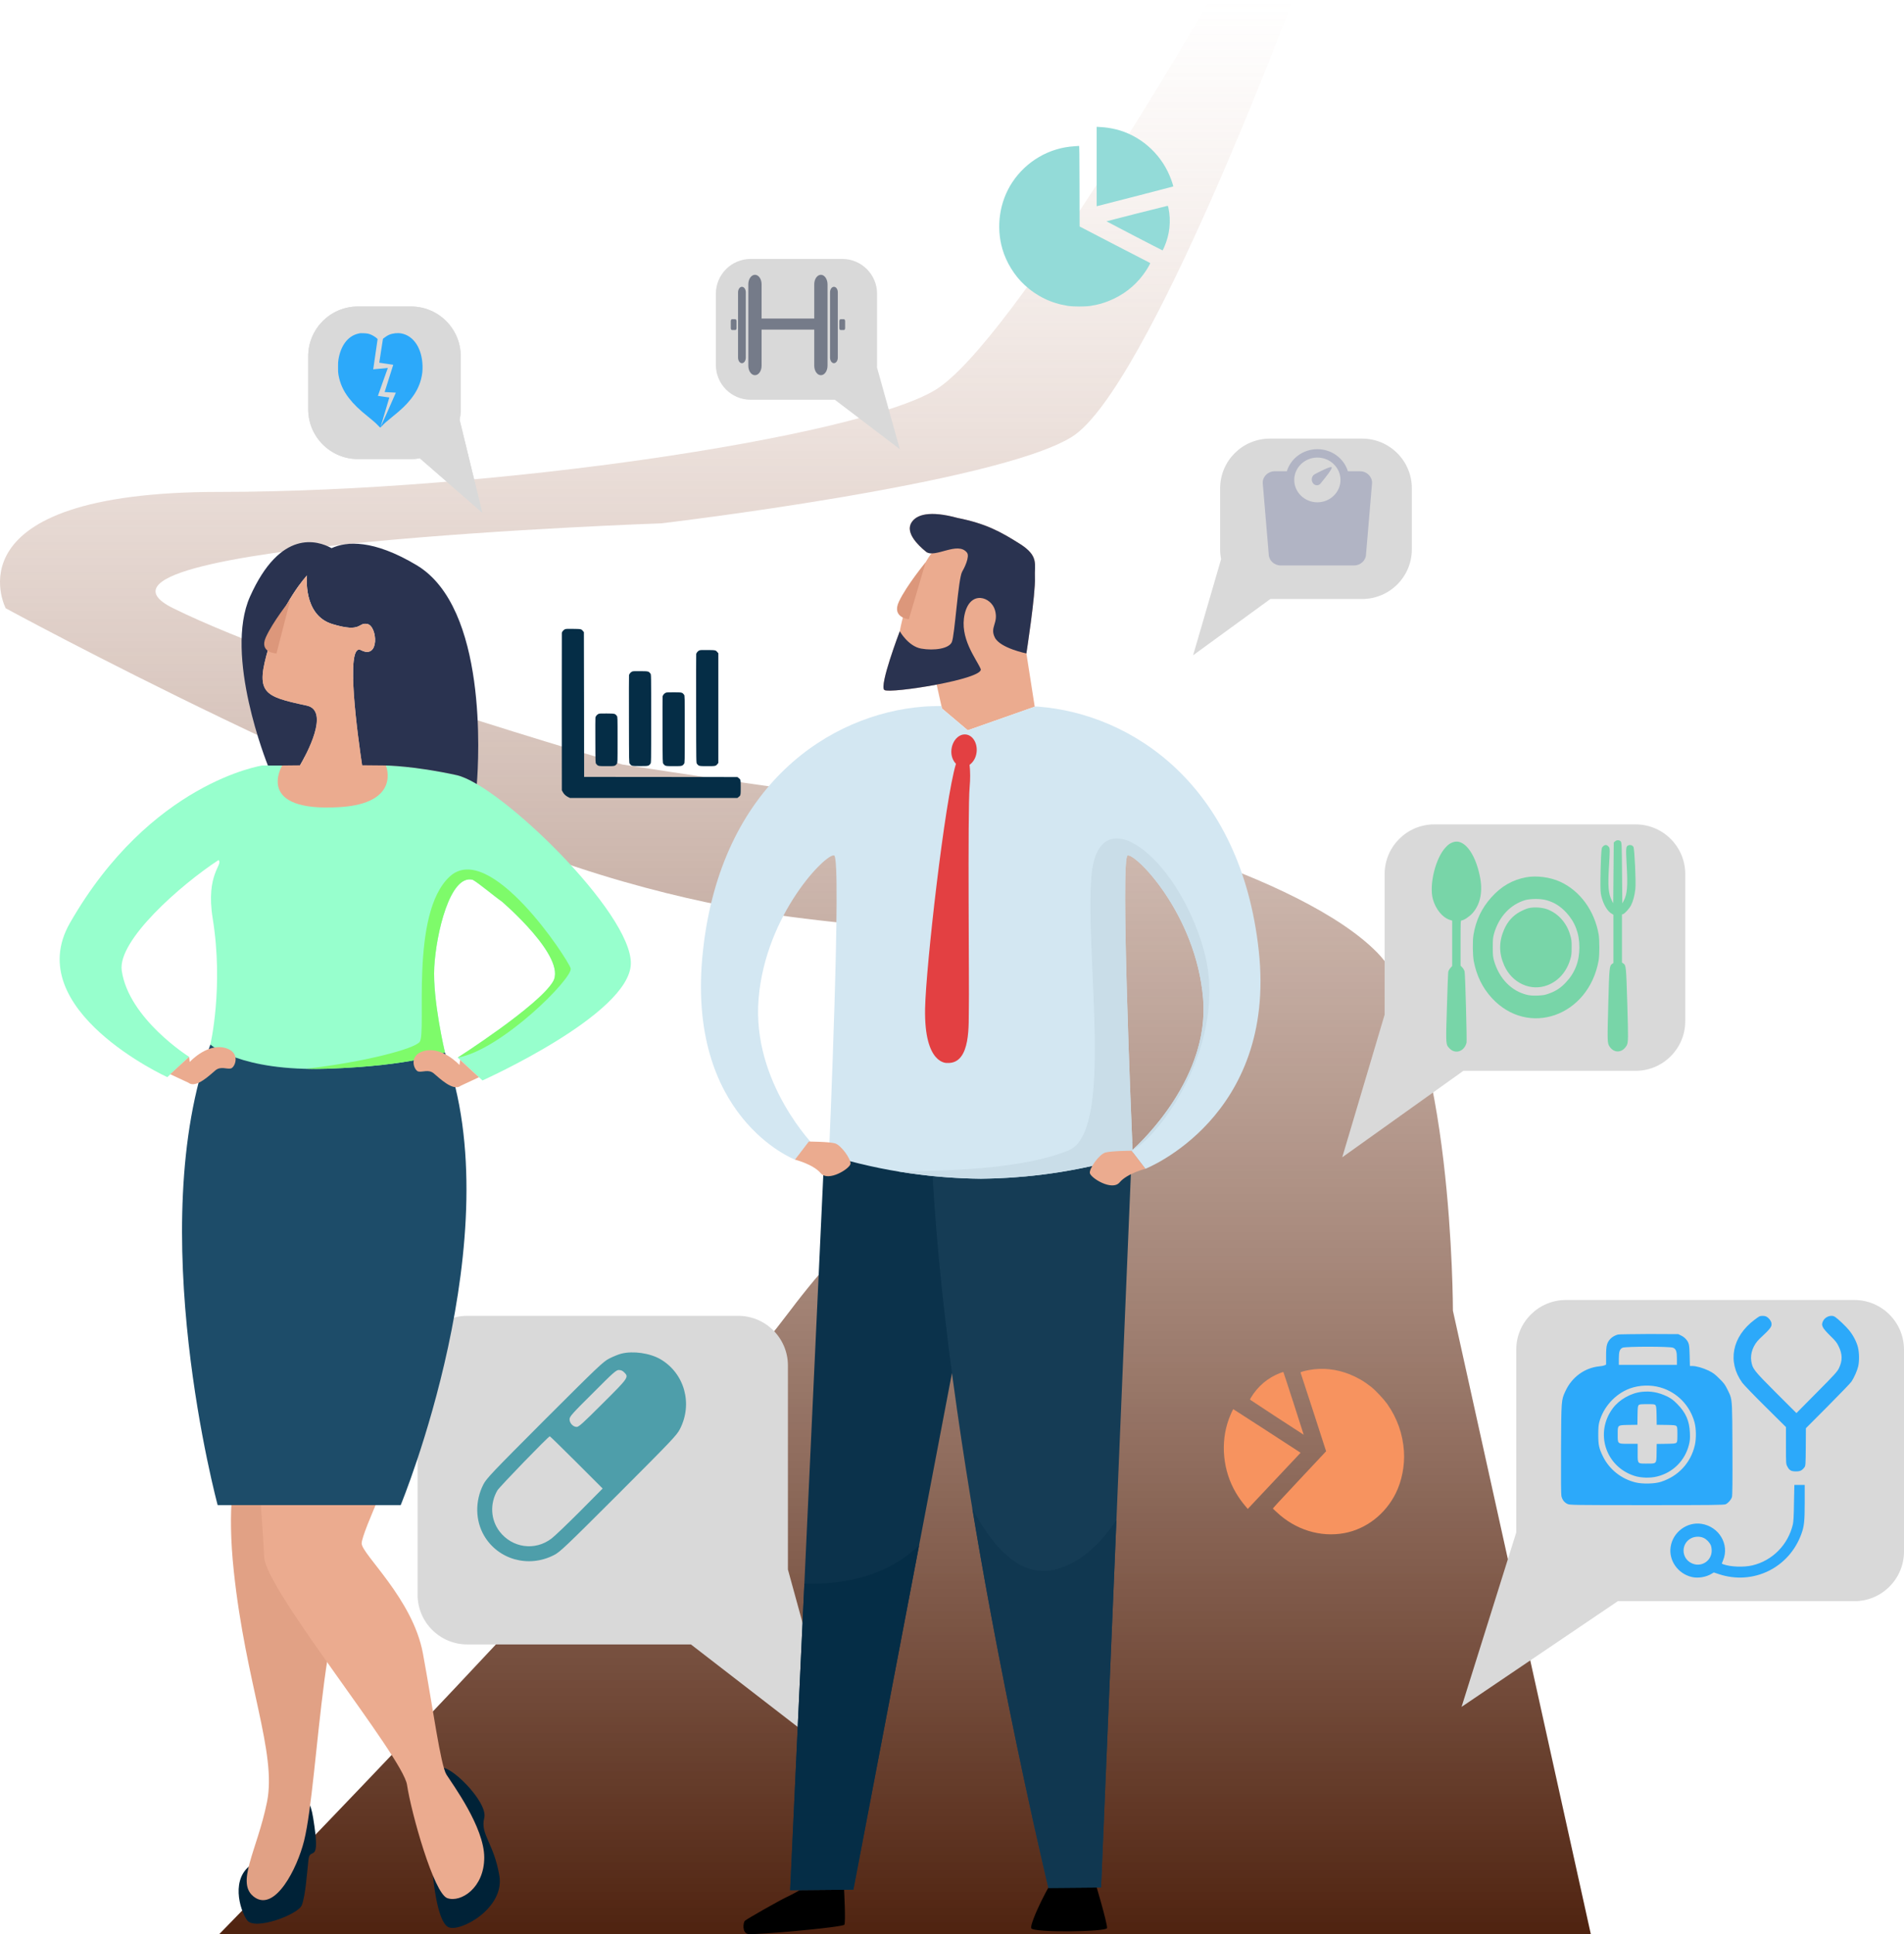
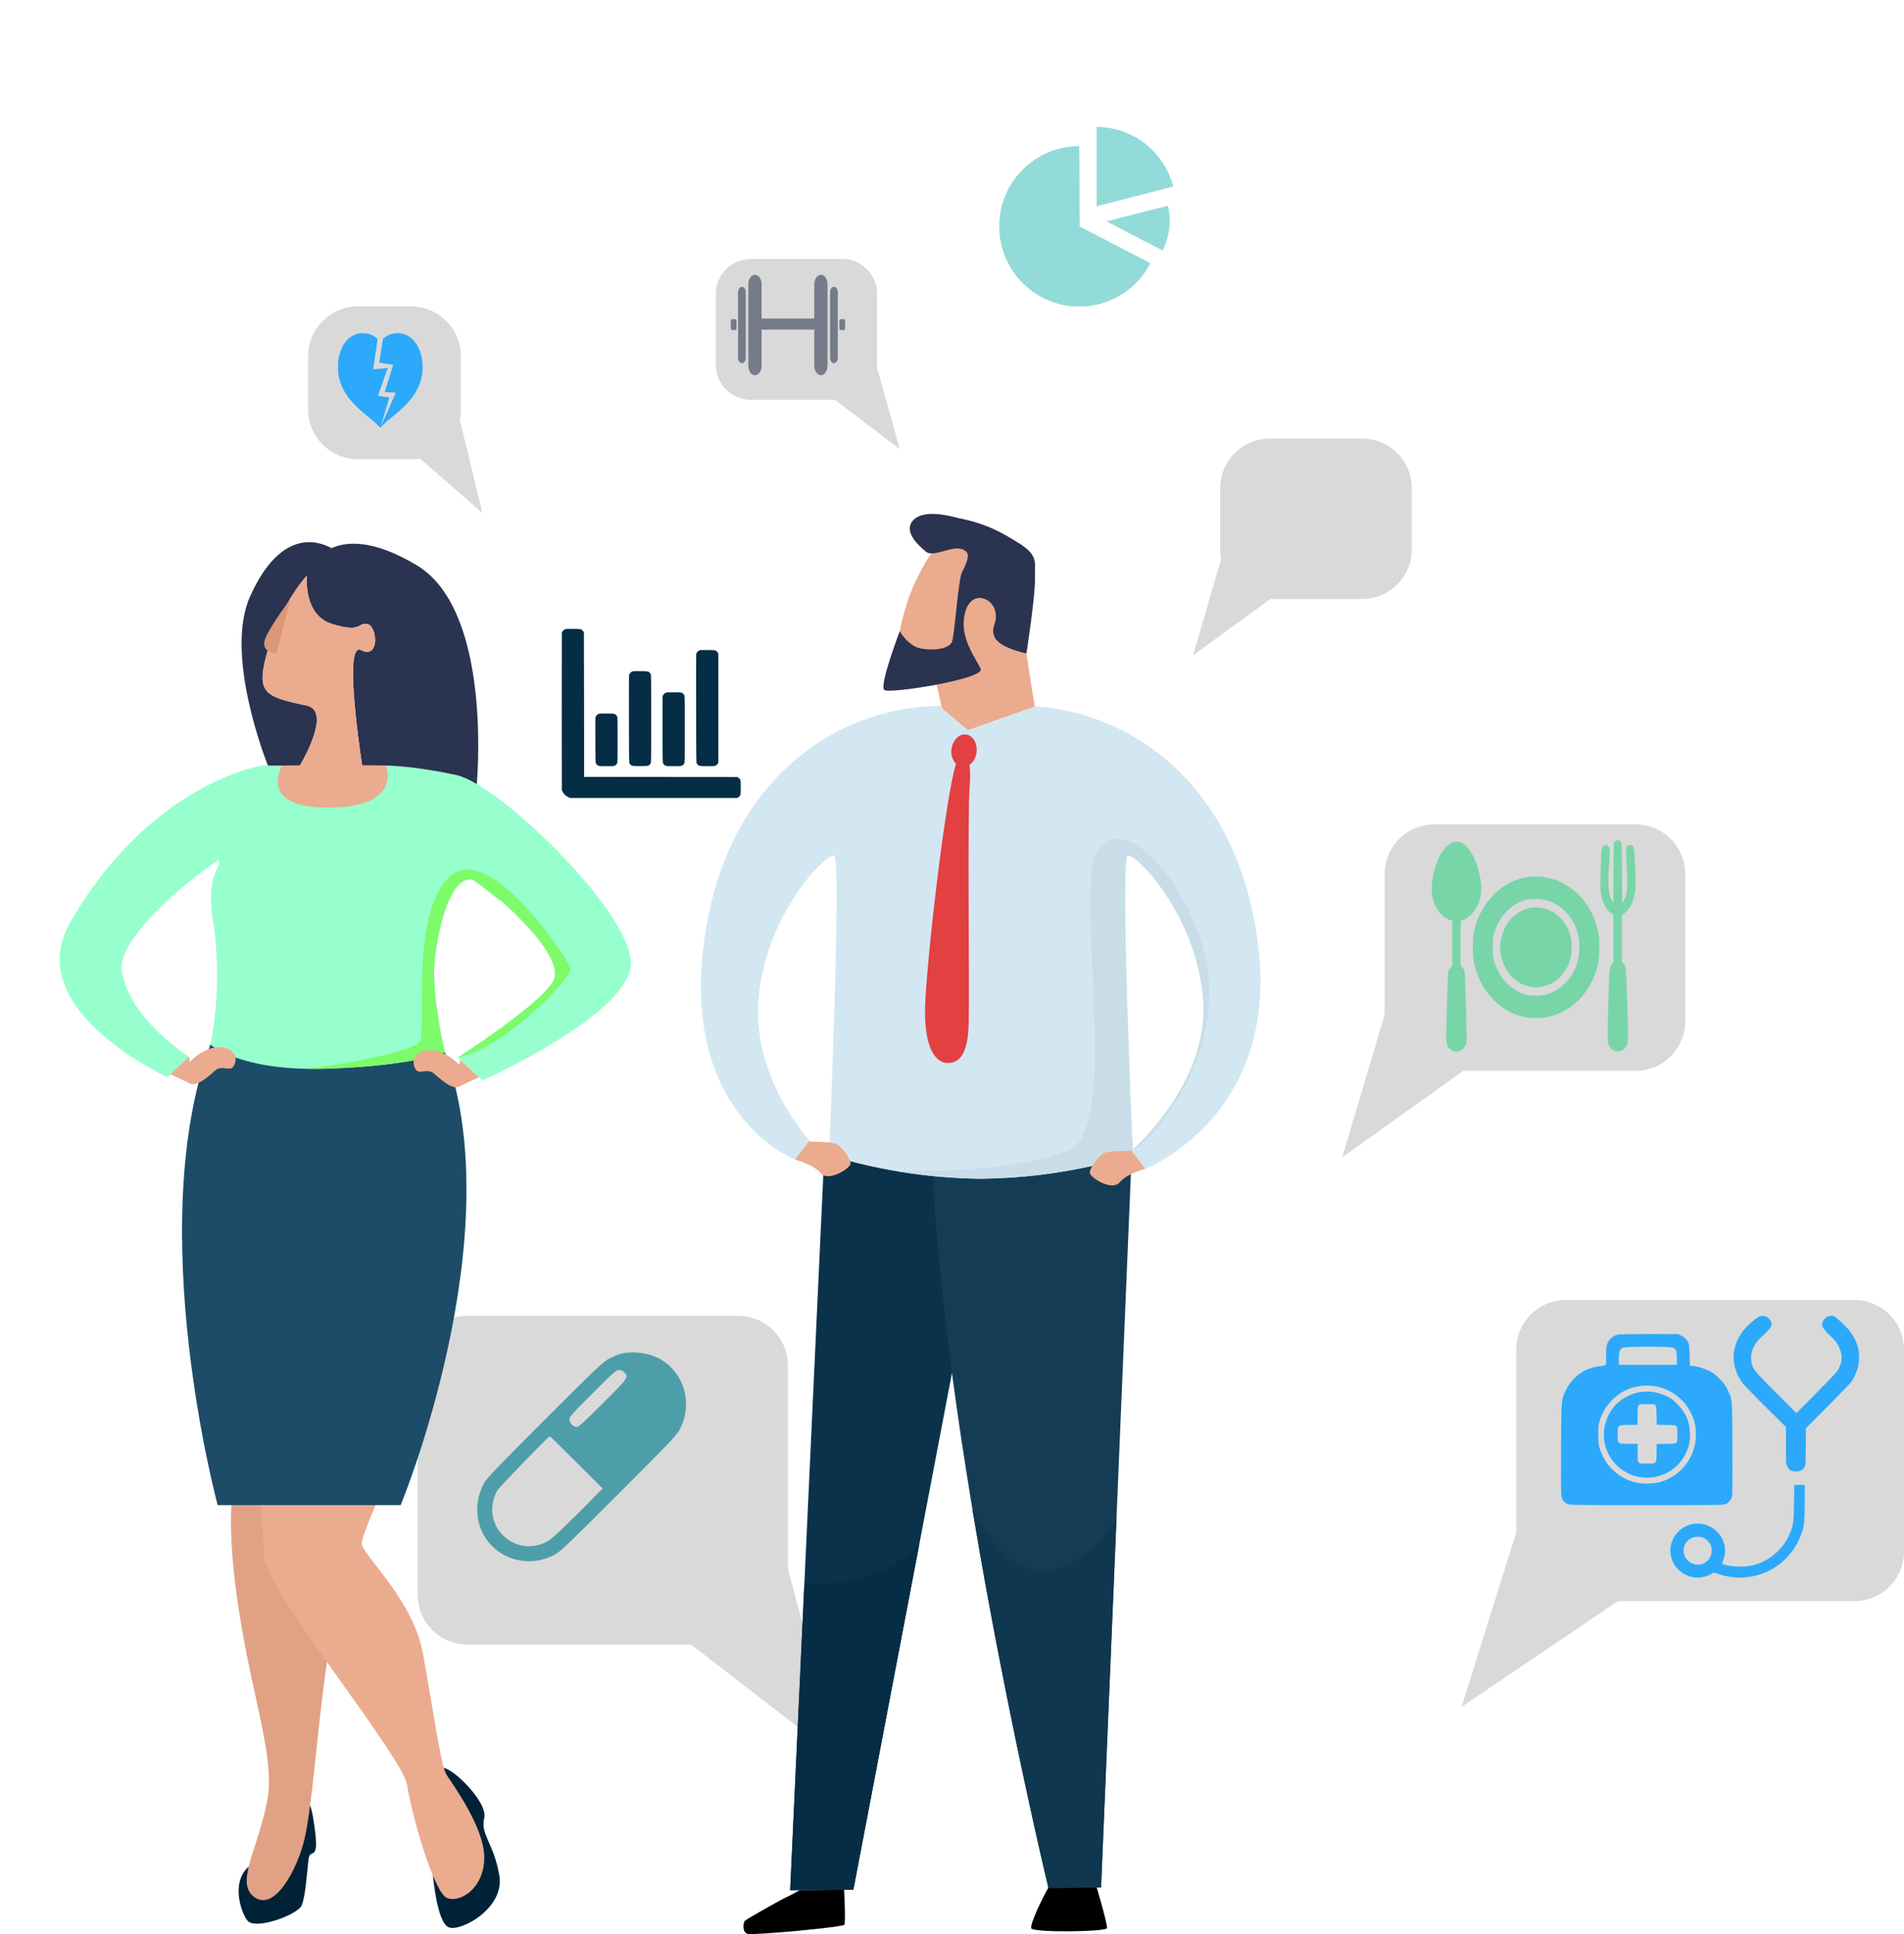
<svg xmlns="http://www.w3.org/2000/svg" width="383" height="389" viewBox="0 0 383 389" fill="none">
-   <path d="M260.049 0H243.346C243.346 0 203.676 68.952 188.166 78.41C172.657 87.868 99.283 98.936 44.104 98.936C-11.075 98.936 1.153 122.344 1.153 122.344C1.153 122.344 76.317 163.227 125.232 177.262C174.148 191.296 188.166 180.313 201.887 199.229C215.607 218.145 184.885 229.129 158.936 263.605C132.987 298.081 44.104 389 44.104 389H320L292.261 263.605C292.261 263.605 292.261 207.162 277.05 191.602C261.838 176.042 215.607 163.227 200.395 163.227C185.184 163.227 125.232 153.769 125.232 153.769C125.232 153.769 60.807 135.158 34.858 122.344C8.908 109.53 132.987 105.259 132.987 105.259C132.987 105.259 200.395 97.326 215.607 87.868C230.818 78.41 260.049 0 260.049 0Z" fill="url(#paint0_linear_20_155)" />
  <path fill-rule="evenodd" clip-rule="evenodd" d="M148.494 264.648C154.017 264.648 158.494 269.125 158.494 274.648V315.664L169 353.926L138.984 330.737H94C88.477 330.737 84 326.26 84 320.737V274.648C84 269.125 88.477 264.648 94 264.648H148.494Z" fill="#D9D9D9" />
  <path d="M60.315 359.903C61.742 362.018 62.438 362.232 62.994 365.623C64.61 375.524 62.363 371.182 62.05 374.014C61.742 376.846 61.449 381.275 60.709 383.181C59.965 385.076 51.203 388.355 49.693 386.194C48.178 384.037 46.356 377.633 50.771 374.902C55.178 372.175 60.315 359.903 60.315 359.903Z" fill="#002237" />
  <path d="M52.048 286.487C52.048 286.487 44.327 290.643 47.032 316.03C49.448 338.727 55.693 352.526 53.712 362.414C51.717 372.301 47.19 378.887 51.278 381.635C55.362 384.38 59.751 375.909 61.167 370.234C62.682 364.127 63.584 350.683 65.249 338.01C66.909 325.277 71.775 305.572 68.619 291.843C65.47 278.11 52.048 286.487 52.048 286.487Z" fill="#E1A185" />
  <path d="M87.097 377.272C87.097 377.272 87.864 386.398 90.148 387.576C92.429 388.757 101.553 383.852 100.452 377.272C99.355 370.682 96.563 368.952 97.408 365.647C98.254 362.354 89.98 354.337 88.54 355.677C87.105 357.001 87.097 377.272 87.097 377.272Z" fill="#002237" />
  <path d="M80.523 291.703C80.523 291.703 72.751 308.205 72.751 310.407C72.751 312.604 83.048 321.56 85.076 332.563C87.105 343.569 88.627 355.044 89.811 356.924C90.994 358.812 97.408 367.459 97.408 373.591C97.408 379.72 92.685 382.709 89.98 381.765C87.274 380.821 82.721 364.633 81.875 358.97C81.03 353.317 53.495 319.83 53.156 313.233C52.819 306.632 51.804 293.895 51.804 293.895L80.523 291.703Z" fill="#EBAB8F" />
  <path d="M42.317 210.078L65.801 210.871L89.446 211.542C103.075 248.333 80.605 302.709 80.605 302.709H65.801H43.782C43.782 302.709 28.688 246.864 42.317 210.078Z" fill="#1D4C69" />
  <path d="M14.072 185.628C30.281 157.345 52.751 153.963 52.751 153.963H77.629C77.629 153.963 83.235 154.013 91.867 155.901C100.501 157.799 127.171 183.636 126.896 193.856C126.622 204.061 97.051 217.304 97.051 217.304L92.066 212.714C92.066 212.714 108.316 202.323 111.228 197.445C114.141 192.576 100.963 181.335 100.963 181.335C99.442 180.28 96.304 177.605 95.09 176.948C90.499 175.77 87.714 187.884 87.357 194.516C87.004 201.152 89.502 211.651 89.502 211.651C89.502 211.651 83.291 214.35 65.789 214.944C48.279 215.538 42.317 210.078 42.317 210.078C42.317 210.078 45.022 198.564 42.786 184.72C41.328 175.693 44.992 173.888 43.951 172.983C36.429 177.909 23.611 189.125 24.488 195.215C25.889 204.91 38.033 212.549 38.033 212.549L33.656 216.64C33.656 216.64 4.047 203.103 14.072 185.628Z" fill="#97FFCD" />
  <path d="M45.818 210.942C41.986 209.403 38.164 213.581 38.164 213.581L38.033 212.549L34.237 216.046L37.92 217.77C39.442 218.982 42.297 216.126 43.35 215.259C44.402 214.403 45.567 215.067 46.412 214.898C47.258 214.745 48.366 211.973 45.818 210.942Z" fill="#EBAB8F" />
  <path d="M90.438 176.318C98.49 168.83 114.204 192.849 114.791 194.747C115.369 196.631 100.869 211.186 92.066 212.714C92.066 212.714 108.316 202.323 111.228 197.445C114.14 192.576 100.963 181.329 100.963 181.329C99.442 180.28 96.304 177.605 95.09 176.948C90.499 175.77 87.714 187.884 87.357 194.516C87.004 201.152 89.502 211.651 89.502 211.651C89.502 211.651 83.291 214.35 65.789 214.944C64.29 214.997 62.907 214.986 61.573 214.951C73.308 213.605 83.336 210.959 84.418 209.553C85.873 207.655 82.378 183.821 90.438 176.318Z" fill="#7EFB6A" />
  <path d="M84.769 211.553C88.597 210.014 92.422 214.192 92.422 214.192L92.553 213.161L96.349 216.657L92.667 218.377C91.145 219.595 88.289 216.734 87.237 215.87C86.192 215.014 85.02 215.679 84.174 215.511C83.329 215.353 82.22 212.585 84.769 211.553Z" fill="#EBAB8F" />
  <path d="M91.867 155.901C83.235 154.013 77.629 153.963 77.629 153.963H72.846C72.113 149.083 69.265 129.043 72.613 130.756C76.415 132.707 75.909 125.942 73.924 125.511C71.937 125.085 72.909 127.347 66.883 125.529C60.841 123.712 61.754 115.74 61.754 115.74C61.754 115.74 56.794 120.984 54.039 130.221C51.297 139.455 52.912 140.021 61.687 141.909C66.42 142.923 61.63 151.726 60.333 153.963H53.889C53.739 153.579 45.003 131.811 50.294 119.988C56.407 106.328 63.891 108.702 66.702 110.251C69.716 108.87 75.063 108.45 83.799 113.667C98.078 122.184 96.318 152.562 95.916 157.694C94.339 156.767 92.956 156.149 91.867 155.901Z" fill="#2A3350" />
  <path d="M61.687 141.909C52.912 140.021 51.297 139.455 54.039 130.221C56.794 120.984 61.754 115.74 61.754 115.74C61.754 115.74 60.841 123.712 66.883 125.529C72.909 127.347 71.937 125.085 73.924 125.511C75.909 125.942 76.415 132.707 72.613 130.756C69.295 129.06 72.075 148.831 72.846 153.911C74.472 153.925 76.033 153.936 77.448 153.954L77.629 153.963C77.629 153.963 80.793 161.575 68.318 162.334C51.361 163.365 56.576 154.275 56.764 153.963C57.865 153.943 59.082 153.936 60.352 153.925C61.581 151.831 66.477 142.929 61.687 141.909Z" fill="#EBAB8F" />
  <path d="M58.399 120.617C58.399 120.617 54.829 125.11 53.458 128.211C52.086 131.316 55.618 131.431 55.618 131.431L58.399 120.617Z" fill="#DC977B" />
  <path d="M169.792 380.072C169.792 380.072 170.142 386.567 169.853 387.099C169.565 387.631 151.807 389.208 150.503 388.977C149.202 388.743 149.517 386.667 149.815 386.339C150.111 386.011 156.746 382.251 158.241 381.545C159.737 380.842 160.87 380.149 160.87 380.149L169.792 380.072Z" fill="black" />
  <path d="M198.984 235.349H198.987C199.084 235.346 199.182 235.342 199.279 235.34L171.663 380.056L158.946 380.166L165.822 231.761C168.129 232.862 180.163 236.283 198.984 235.349Z" fill="#0B324B" />
  <path d="M184.878 310.806L171.663 380.056L158.946 380.166L161.802 318.519C173.632 318.837 180.754 314.796 184.878 310.806Z" fill="#052D46" />
  <path d="M219.964 377.421C219.964 377.421 222.861 387.045 222.68 387.799C222.499 388.549 207.822 388.749 207.44 387.816C207.055 386.882 211.493 377.692 212.527 377.498C213.556 377.3 219.112 376.677 219.964 377.421Z" fill="black" />
  <path d="M198.984 235.349H198.987C211.933 235.078 224.467 233.059 227.756 229.588L221.486 379.62L210.9 379.714C210.9 379.714 190.614 295.734 187.553 235.393C191.017 235.54 194.826 235.556 198.984 235.349Z" fill="#153C55" />
  <path d="M224.574 305.711L221.486 379.62L210.9 379.714C210.9 379.714 202.41 344.547 195.584 303.381C199.154 310.183 204.744 317.377 211.996 315.73C217.321 314.522 221.472 310.361 224.574 305.711Z" fill="#103750" />
  <path d="M180.995 126.961C180.995 126.961 182.027 121.052 184.556 116.124C186.561 112.215 187.235 111.444 187.429 111.294C186.977 111.294 186.581 111.207 186.275 110.962C184.529 109.55 182.111 107.092 183.348 105.101C184.348 103.487 187.01 102.644 192.64 104.177H192.643C198.276 105.305 201.21 106.895 205.133 109.372C209.057 111.846 208.051 113.477 208.178 116.152C208.336 119.392 206.464 131.42 206.464 131.42L208.134 142.092L208.137 142.136L194.672 146.879L189.475 142.487L189.374 141.985L188.412 137.693C183.57 138.611 178.453 139.177 177.897 138.775C176.794 137.981 180.995 126.961 180.995 126.961Z" fill="#EBAB8F" />
-   <path d="M186.202 113.075C186.202 113.075 182.377 117.722 180.831 120.982C179.288 124.243 182.819 124.541 182.819 124.541L186.202 113.075Z" fill="#DC977B" />
  <path d="M208.178 116.152C208.051 113.477 209.057 111.846 205.133 109.372C201.21 106.895 198.276 105.304 192.646 104.177H192.64C187.01 102.643 184.348 103.487 183.348 105.1C182.111 107.092 184.529 109.55 186.275 110.962C188.023 112.375 192.677 108.766 194.518 111.157C195.124 111.946 193.948 114.317 193.552 114.966C192.744 116.292 192.063 127.834 191.46 129.157C190.856 130.479 187.888 130.904 185.297 130.449C182.705 129.994 180.995 126.961 180.995 126.961C180.995 126.961 176.794 137.981 177.897 138.775C179 139.572 198.122 136.558 197.263 134.533C196.402 132.508 192.915 128.297 194.065 123.449C195.215 118.602 199.4 120.058 200.148 122.72C200.895 125.381 199.051 126.094 200.12 128.226C201.19 130.359 206.464 131.423 206.464 131.423C206.464 131.423 208.332 119.392 208.178 116.152Z" fill="#2A3350" />
  <path d="M227.82 231.264C229.63 229.634 243.364 216.709 242.013 200.804C240.571 183.778 228.36 171.515 226.814 172.061C225.392 172.563 227.481 223.314 227.82 231.264ZM141.399 191.283C145.01 157.806 166.999 143.572 185.753 142.122C186.99 142.025 188.173 142.018 189.374 141.985L189.475 142.487L194.672 146.879L208.137 142.136L208.134 142.092C208.382 142.109 208.61 142.102 208.858 142.122C227.612 143.572 249.601 157.806 253.215 191.283C256.827 224.756 230.398 235.077 230.398 235.077L227.839 231.736C227.857 232.121 227.867 232.342 227.867 232.342C216.584 235.804 206.166 236.979 197.307 237.069C188.445 236.979 178.027 235.804 166.747 232.342C166.747 232.342 169.34 172.607 167.797 172.061C166.255 171.515 154.044 183.778 152.598 200.804C151.153 217.83 163.978 230.672 163.978 230.672L159.915 233.229C159.915 233.229 137.784 224.756 141.399 191.283Z" fill="#D3E7F2" />
  <path d="M192.298 153.618C191.644 152.956 191.255 151.904 191.392 150.72C191.604 148.904 192.908 147.562 194.303 147.723C195.698 147.887 196.656 149.494 196.445 151.308C196.315 152.423 195.754 153.307 195.034 153.826C195.184 155.114 195.195 156.712 195.05 158.268C194.614 162.895 194.987 199.528 194.89 202.611C194.792 205.691 195.45 214.017 190.544 213.789C190.544 213.789 185.86 214.261 186.088 202.809C186.256 194.38 190.058 160.97 192.298 153.618Z" fill="#E34042" />
  <path d="M242.013 200.804C240.571 183.778 228.36 171.515 226.814 172.061C225.348 172.579 227.615 226.491 227.843 231.873C226.552 232.392 225 232.992 223.263 233.635C213.753 236.098 204.948 236.992 197.307 237.069C192.214 237.019 186.597 236.587 180.609 235.593C194.048 235.529 206.813 234.678 214.917 231.391C224.168 227.642 218.244 192.578 219.541 176.275C220.842 159.972 236.739 172.091 242.087 190.848C247.434 209.605 233.214 228.703 227.615 231.445C227.615 231.445 243.462 217.83 242.013 200.804Z" fill="#C9DDE8" />
  <path d="M230.398 235.077C230.398 235.077 226.747 235.994 225.214 237.809C223.682 239.623 219.323 236.871 219.226 235.907C219.129 234.943 221.13 232.151 222.341 231.807C223.551 231.459 227.615 231.445 227.615 231.445L230.398 235.077Z" fill="#EBAB8F" />
  <path d="M159.915 233.233C159.915 233.233 163.563 234.146 165.095 235.961C166.627 237.776 170.986 235.027 171.083 234.063C171.181 233.099 169.179 230.303 167.968 229.959C166.758 229.614 162.694 229.597 162.694 229.597L159.915 233.233Z" fill="#EBAB8F" />
  <path fill-rule="evenodd" clip-rule="evenodd" d="M315 261.459C309.477 261.459 305 265.936 305 271.459V308.224L294 343.298L325.429 322.041H373C378.523 322.041 383 317.564 383 312.041V271.459C383 265.936 378.523 261.459 373 261.459H315Z" fill="#D9D9D9" />
  <path fill-rule="evenodd" clip-rule="evenodd" d="M82.674 61.645C88.197 61.645 92.674 66.122 92.674 71.645V82.329C92.674 83.049 92.598 83.75 92.454 84.427L97 103.096L84.458 92.171C83.879 92.275 83.283 92.329 82.674 92.329H72C66.477 92.329 62 87.852 62 82.329V71.645C62 66.122 66.477 61.645 72 61.645H82.674Z" fill="#D9D9D9" />
  <path fill-rule="evenodd" clip-rule="evenodd" d="M82.674 61.645C88.197 61.645 92.674 66.122 92.674 71.645V82.329C92.674 83.049 92.598 83.75 92.454 84.427L97 103.096L84.458 92.171C83.879 92.275 83.283 92.329 82.674 92.329H72C66.477 92.329 62 87.852 62 82.329V71.645C62 66.122 66.477 61.645 72 61.645H82.674Z" fill="#D9D9D9" />
  <path fill-rule="evenodd" clip-rule="evenodd" d="M169.427 52.079C173.293 52.079 176.427 55.213 176.427 59.079V73.403C176.427 73.565 176.422 73.726 176.411 73.885L181 90.341L167.934 80.403H151C147.134 80.403 144 77.269 144 73.403V59.079C144 55.213 147.134 52.079 151 52.079H169.427Z" fill="#D9D9D9" />
  <path fill-rule="evenodd" clip-rule="evenodd" d="M165.127 55.268C164.396 55.268 163.792 56.115 163.792 57.17V64.073H153.198V57.17C153.198 56.129 152.604 55.268 151.863 55.268C151.132 55.268 150.528 56.115 150.528 57.17V73.559C150.528 74.601 151.122 75.462 151.863 75.462C152.594 75.462 153.198 74.615 153.198 73.559V66.295H163.792V73.559C163.792 74.601 164.386 75.462 165.127 75.462C165.858 75.462 166.462 74.615 166.462 73.559V57.17C166.453 56.129 165.858 55.268 165.127 55.268ZM149.242 57.684C148.813 57.684 148.462 58.184 148.462 58.795V71.934C148.462 72.545 148.813 73.045 149.242 73.045C149.67 73.045 150.021 72.545 150.021 71.934V58.795C150.021 58.17 149.67 57.684 149.242 57.684ZM166.969 58.795C166.969 58.184 167.32 57.684 167.749 57.684C168.187 57.684 168.528 58.17 168.528 58.795V71.934C168.528 72.545 168.178 73.045 167.749 73.045C167.32 73.045 166.969 72.545 166.969 71.934V58.795ZM147.897 64.198H147.263C147.117 64.198 147 64.365 147 64.573V66.004C147 66.212 147.117 66.379 147.263 66.379H147.897C148.043 66.379 148.16 66.212 148.16 66.004V64.573C148.15 64.365 148.033 64.198 147.897 64.198ZM169.103 64.198H169.737C169.883 64.198 170 64.365 170 64.573V66.004C170 66.212 169.883 66.379 169.737 66.379H169.103C168.957 66.379 168.84 66.212 168.84 66.004V64.573C168.84 64.365 168.957 64.198 169.103 64.198Z" fill="#757B89" />
  <path fill-rule="evenodd" clip-rule="evenodd" d="M288.528 165.803C283.005 165.803 278.528 170.28 278.528 175.803V204.066L270 232.762L294.366 215.37H329C334.523 215.37 339 210.893 339 205.37V175.803C339 170.28 334.523 165.803 329 165.803H288.528Z" fill="#D9D9D9" />
  <path fill-rule="evenodd" clip-rule="evenodd" d="M255.438 88.216C249.915 88.216 245.438 92.693 245.438 98.216V110.474C245.438 111.15 245.505 111.81 245.633 112.448L240 131.792L255.538 120.474H274C279.523 120.474 284 115.997 284 110.474V98.216C284 92.693 279.523 88.216 274 88.216H255.438Z" fill="#D9D9D9" />
  <path d="M125 272.249C124.394 272.392 123.309 272.855 122.561 273.229C121.333 273.852 120.247 274.902 109.567 285.565C98.922 296.228 97.855 297.349 97.231 298.56C95.54 301.871 95.594 305.787 97.374 308.849C100.204 313.691 106.327 315.4 111.436 312.765C112.664 312.142 113.768 311.074 124.43 300.429C135.074 289.766 136.142 288.662 136.765 287.434C139.4 282.325 137.691 276.201 132.849 273.371C130.731 272.143 127.385 271.662 125 272.249ZM125.551 276.006C126.53 276.967 126.441 277.091 121.262 282.236C117.346 286.152 116.438 286.989 116.011 286.989C115.281 286.989 114.569 286.224 114.569 285.458C114.569 284.906 115.032 284.372 119.232 280.207C123.398 276.023 123.949 275.543 124.483 275.543C124.893 275.543 125.249 275.685 125.551 276.006ZM115.975 294.127L121.226 299.379L116.634 304.007C114.106 306.535 111.543 308.991 110.92 309.454C107.591 311.982 103.016 311.323 100.471 307.995C98.691 305.627 98.513 302.441 100.044 299.77C100.471 299.041 110.315 288.876 110.599 288.876C110.671 288.876 113.074 291.244 115.975 294.127Z" fill="#4E9EAA" />
-   <path fill-rule="evenodd" clip-rule="evenodd" d="M271.133 94.782H273.582C274.914 94.782 276 95.823 276 97.111L274.791 111.395C274.791 112.683 273.715 113.724 272.383 113.724H257.617C256.285 113.724 255.209 112.683 255.209 111.395L254 97.111C254 95.823 255.076 94.782 256.408 94.782H258.857C259.636 92.215 262.095 90.341 264.995 90.341C267.895 90.341 270.354 92.215 271.133 94.782ZM269.647 96.527C269.647 94.049 267.557 92.027 264.995 92.027C262.433 92.027 260.343 94.049 260.343 96.527C260.343 99.005 262.433 101.027 264.995 101.027C267.557 101.027 269.647 99.005 269.647 96.527ZM265.516 97.372C265.342 97.522 265.128 97.603 264.904 97.603C264.332 97.603 263.873 97.073 263.863 96.427C263.863 96.001 264.077 95.632 264.383 95.425C264.383 95.425 264.394 95.413 264.404 95.413C264.424 95.402 264.447 95.391 264.47 95.379C264.493 95.367 264.516 95.356 264.536 95.344C265.179 94.999 267.657 93.697 267.872 93.985C268.076 94.25 266.423 96.289 265.771 97.073C265.709 97.188 265.618 97.28 265.526 97.361L265.516 97.372Z" fill="#B1B4C4" />
  <path fill-rule="evenodd" clip-rule="evenodd" d="M352.933 265.442C353.314 265.138 353.746 264.859 353.873 264.783C354.203 264.606 354.965 264.606 355.32 264.808C355.803 265.062 356.26 265.644 356.336 266.1C356.463 266.784 356.209 267.164 353.949 269.266C352.679 270.481 352.045 272.203 352.273 273.723C352.527 275.318 352.756 275.597 357.25 280.105L361.363 284.208L365.426 280.105C369.056 276.458 369.564 275.876 369.894 275.217C370.656 273.672 370.631 272.355 369.844 270.76C369.513 270.051 369.183 269.646 368.219 268.709C366.467 266.986 366.263 266.531 366.771 265.593C367.254 264.758 368.447 264.378 369.133 264.859C369.742 265.264 371.392 266.834 371.951 267.544C372.763 268.531 373.449 269.848 373.728 270.937C374.008 272.051 374.033 273.774 373.779 274.837C373.576 275.698 372.967 277.066 372.433 277.876C372.23 278.18 370.072 280.409 367.66 282.84L363.267 287.247L363.242 291.02C363.217 294.642 363.191 294.819 362.963 295.123C362.48 295.756 362.125 295.933 361.261 295.933C360.297 295.933 359.941 295.731 359.535 294.946C359.256 294.439 359.256 294.338 359.256 290.717V290.716V287.019L355.117 282.916C352.832 280.662 350.75 278.484 350.47 278.104C347.424 273.875 348.414 268.835 352.933 265.442ZM323.252 270.456C323.531 269.443 324.394 268.683 325.486 268.405C325.689 268.354 328.508 268.329 331.707 268.303L337.597 268.329L338.156 268.607C338.461 268.734 338.892 269.063 339.095 269.291C339.756 270.051 339.832 270.355 339.883 272.634L339.933 274.736H340.39C341.228 274.736 342.523 275.116 343.666 275.648C344.631 276.129 344.935 276.357 345.849 277.269C346.763 278.155 347.017 278.509 347.474 279.447C347.524 279.548 347.571 279.642 347.615 279.732C347.771 280.046 347.897 280.301 348 280.565C348.445 281.708 348.451 283.022 348.484 290.014L348.49 291.375C348.515 298.01 348.49 300.771 348.388 301.1C348.211 301.657 347.601 302.341 347.119 302.543C346.789 302.695 343.996 302.721 331.275 302.721C316.523 302.721 315.787 302.695 315.33 302.493C314.67 302.189 314.263 301.657 314.086 300.897C314.01 300.441 313.984 297.681 314.01 291.35C314.059 281.597 314.06 281.594 314.866 279.849L314.924 279.725C316.219 276.965 318.758 275.116 321.652 274.812C322.084 274.787 322.566 274.685 322.744 274.609L323.074 274.457V272.735C323.074 271.596 323.125 270.861 323.252 270.456ZM337.318 273.267C337.318 271.824 337.166 271.342 336.556 271.064C335.998 270.785 326.984 270.785 326.375 271.064C325.816 271.342 325.638 271.824 325.638 273.267V274.508H331.478H337.318V273.267ZM340.873 286.107C339.959 282.688 337.369 280.004 333.967 279.041C332.011 278.484 329.752 278.56 327.822 279.269C324.902 280.358 322.515 282.992 321.703 286.031C321.551 286.614 321.5 287.247 321.5 288.564C321.5 290.64 321.652 291.299 322.439 292.92C323.734 295.554 326.172 297.478 329.041 298.162C330.437 298.491 332.824 298.441 334.094 298.035C337.597 296.921 340.111 294.211 340.924 290.666C341.228 289.374 341.203 287.348 340.873 286.107ZM330.31 279.928C328.076 280.156 325.74 281.473 324.42 283.245C320.763 288.159 322.947 294.996 328.812 296.845C330.082 297.25 331.935 297.301 333.281 296.972C336.48 296.212 338.918 293.806 339.73 290.615C339.933 289.805 339.984 289.399 339.933 288.209C339.832 285.753 339.121 284.132 337.369 282.359C336.531 281.523 336.176 281.27 335.261 280.814C333.586 280.029 332.062 279.75 330.31 279.928ZM333.002 282.612C333.154 282.789 333.205 283.169 333.23 284.689L333.256 286.563L335.135 286.588C336.658 286.614 337.039 286.639 337.217 286.816C337.394 286.994 337.42 287.221 337.42 288.488C337.42 289.754 337.394 290.007 337.217 290.159C337.039 290.337 336.658 290.362 335.135 290.387L333.256 290.412L333.23 292.185C333.23 292.242 333.229 292.298 333.228 292.352C333.217 293.416 333.212 293.918 332.958 294.154C332.733 294.365 332.309 294.364 331.509 294.363C331.45 294.363 331.389 294.363 331.326 294.363C331.242 294.363 331.161 294.363 331.084 294.364C330.293 294.365 329.878 294.366 329.661 294.16C329.42 293.931 329.42 293.447 329.421 292.429C329.422 292.351 329.422 292.27 329.422 292.185V290.387H327.644C327.585 290.387 327.527 290.387 327.471 290.387C326.372 290.388 325.858 290.388 325.619 290.132C325.408 289.907 325.409 289.485 325.41 288.692C325.41 288.634 325.41 288.575 325.41 288.513C325.41 288.449 325.41 288.388 325.41 288.328C325.409 287.521 325.408 287.099 325.619 286.873C325.85 286.625 326.335 286.615 327.354 286.594C327.431 286.592 327.511 286.59 327.594 286.588L329.371 286.563L329.396 284.689C329.422 283.169 329.447 282.789 329.625 282.612C329.777 282.435 330.031 282.41 331.301 282.41H331.301C332.57 282.41 332.849 282.41 333.002 282.612ZM360.64 306.611C360.767 306.054 360.843 304.863 360.868 302.255L360.944 298.658H361.985H363.027V302.128C363.027 305.927 362.925 306.94 362.366 308.485C359.903 315.348 352.642 318.894 345.735 316.589L344.745 316.26L344.314 316.513C343.222 317.197 341.571 317.475 340.302 317.171C337.509 316.513 335.63 313.828 336.062 311.093C336.519 308.13 339.362 306.028 342.282 306.484C345.786 307.041 347.919 310.612 346.624 313.778L346.345 314.487L346.65 314.614C348.046 315.145 350.763 315.247 352.489 314.841C356.552 313.879 359.675 310.688 360.64 306.611ZM344.136 310.789C343.882 310.207 343.298 309.599 342.714 309.32C341.952 308.966 340.987 308.991 340.2 309.371C338.144 310.409 338.144 313.322 340.2 314.36C342.105 315.348 344.314 314.006 344.314 311.878C344.314 311.498 344.237 311.017 344.136 310.789Z" fill="#2CA9FA" />
  <path d="M72.395 67.024C72.33 67.033 72.121 67.088 71.926 67.134C69.931 67.654 68.519 69.565 68.079 72.334C68.007 72.782 68 72.974 68 73.86C68 74.756 68.007 74.939 68.079 75.341C68.382 77.096 69.03 78.567 70.168 80.038C71.105 81.263 72.258 82.387 74.095 83.85C75.082 84.645 75.586 85.084 76.033 85.559C76.285 85.833 76.494 86.025 76.494 85.997C76.494 85.97 76.501 85.961 76.515 85.979C76.523 85.988 76.71 85.815 76.926 85.586C77.365 85.111 77.747 84.773 78.965 83.795C80.802 82.314 81.738 81.409 82.66 80.24C83.669 78.969 84.325 77.69 84.678 76.328C84.937 75.332 85.023 74.591 84.995 73.577C84.894 70.076 83.222 67.527 80.723 67.061C79.981 66.923 79.015 67.024 78.316 67.316C78.007 67.444 77.502 67.755 77.243 67.974L77.034 68.148L76.659 70.543C76.451 71.859 76.285 72.937 76.292 72.946C76.292 72.946 76.926 73.047 77.697 73.156C78.46 73.266 79.094 73.358 79.102 73.367C79.109 73.376 78.72 74.61 78.237 76.109C77.754 77.607 77.365 78.841 77.373 78.85C77.38 78.859 77.884 78.887 78.504 78.914C79.116 78.942 79.628 78.969 79.628 78.969C79.635 78.978 78.943 80.55 78.093 82.46C77.243 84.371 76.544 85.933 76.537 85.924C76.537 85.915 76.933 84.572 77.43 82.936C77.927 81.3 78.324 79.956 78.316 79.947C78.309 79.938 77.783 79.865 77.164 79.783C76.537 79.7 76.025 79.618 76.018 79.618C76.011 79.618 76.458 78.338 77.013 76.803C77.567 75.258 78.021 73.997 78.021 73.997C78.021 73.997 77.358 74.061 76.551 74.144C75.745 74.226 75.082 74.29 75.075 74.281C75.067 74.272 75.889 68.587 75.953 68.24C75.975 68.102 75.247 67.581 74.693 67.335C74.174 67.106 73.835 67.042 73.151 67.024C72.805 67.006 72.459 67.015 72.395 67.024Z" fill="#2CA9FA" />
  <path fill-rule="evenodd" clip-rule="evenodd" d="M324.615 169.447L324.876 169.215C325.206 168.905 325.762 168.924 326.022 169.234C326.213 169.467 326.231 169.796 326.283 175.589L326.335 181.693L326.63 181.15C327.325 179.813 327.464 178.302 327.203 173.768C327.03 170.455 327.047 170.222 327.586 170.009C327.95 169.874 328.402 170.009 328.576 170.339C328.802 170.765 329.114 177.45 328.958 178.806C328.819 180.085 328.506 181.267 328.089 182.08C327.742 182.739 326.873 183.708 326.509 183.844L326.265 183.921V188.746V193.59L326.526 193.764C327.098 194.17 327.099 194.209 327.341 201.948L327.342 201.999L327.346 202.108C327.538 208.843 327.562 209.69 327.197 210.306C327.145 210.394 327.084 210.478 327.015 210.574L326.995 210.601C326.074 211.822 324.563 211.745 323.747 210.446C323.312 209.749 323.312 209.497 323.521 201.65C323.712 194.597 323.747 194.248 324.285 193.861L324.546 193.686V188.823V183.979L324.164 183.747C323.312 183.243 322.513 181.867 322.114 180.22C321.957 179.561 321.923 179 321.94 176.752C321.957 175.279 322.01 173.284 322.062 172.296C322.166 170.552 322.183 170.494 322.461 170.222C322.826 169.854 323.226 169.874 323.538 170.242C323.583 170.289 323.622 170.33 323.655 170.376C323.864 170.663 323.837 171.122 323.642 174.485C323.417 178.302 323.538 179.716 324.216 181.092L324.511 181.673L324.563 175.57L324.615 169.447ZM290.864 170.358C291.402 169.796 291.663 169.622 292.288 169.389C294.407 168.614 296.683 171.443 297.656 176.113C298.333 179.193 297.812 181.867 296.214 183.65C295.554 184.386 294.425 185.122 293.991 185.122C293.817 185.122 293.799 185.413 293.799 189.656V194.21L294.182 194.616C294.39 194.849 294.581 195.198 294.616 195.411C294.755 196.263 295.102 209.361 294.998 209.729C294.546 211.473 292.775 212.074 291.611 210.892L291.56 210.84C291.445 210.724 291.349 210.626 291.268 210.516C290.822 209.914 290.853 208.96 291.05 202.771L291.055 202.619C291.159 198.937 291.281 195.76 291.315 195.527C291.35 195.275 291.524 194.946 291.75 194.694L292.115 194.287V189.714V185.161L291.628 185.006C290.169 184.541 288.814 182.894 288.241 180.879C287.424 177.973 288.779 172.47 290.864 170.358ZM307.001 176.442C304.257 176.946 301.964 178.263 299.983 180.492C298.073 182.623 296.909 185.025 296.405 187.971C296.197 189.153 296.231 192.117 296.457 193.318C297.03 196.263 298.194 198.647 300.07 200.7C307.383 208.683 319.578 204.401 321.575 193.163C321.766 192.078 321.766 189.017 321.575 187.912C320.724 183.146 317.858 179.193 313.863 177.353C311.865 176.423 309.086 176.055 307.001 176.442ZM311.014 181.034C312.612 181.46 313.845 182.235 315.061 183.534C316.833 185.452 317.702 187.738 317.702 190.528C317.702 193.357 316.816 195.663 314.974 197.6C314.002 198.647 313.012 199.305 311.691 199.79C310.805 200.119 310.493 200.177 309.329 200.235C308.391 200.274 307.766 200.216 307.227 200.1C304.013 199.344 301.547 196.787 300.522 193.202C300.313 192.427 300.279 192.059 300.279 190.509C300.279 188.959 300.313 188.591 300.522 187.816C301.495 184.386 303.805 181.906 306.862 181.015C307.991 180.743 309.85 180.724 311.014 181.034ZM305.716 183.398C306.272 183.088 307.053 182.759 307.436 182.662C308.495 182.39 310.163 182.487 311.222 182.875C313.446 183.708 315.131 185.587 315.843 188.029C316.121 188.978 316.156 189.249 316.138 190.586C316.138 191.884 316.104 192.194 315.843 193.028C315.096 195.488 313.463 197.31 311.309 198.143C307.922 199.46 304.135 197.717 302.572 194.151C301.495 191.71 301.495 189.366 302.572 186.924C303.249 185.355 304.309 184.173 305.716 183.398Z" fill="#78D5A8" />
  <path fill-rule="evenodd" clip-rule="evenodd" d="M220.598 33.493V41.478L220.791 41.433C222.689 40.958 235.965 37.538 235.994 37.508C236.054 37.448 235.638 36.184 235.282 35.352C233.354 30.727 229.231 27.174 224.469 26.014C223.416 25.761 222.437 25.612 221.399 25.553L220.598 25.508V33.493ZM216.089 29.419C211.075 29.716 206.448 32.408 203.63 36.66C201.063 40.541 200.322 45.567 201.642 50.102C202.413 52.764 204.06 55.426 206.077 57.299C208.554 59.589 211.461 61.002 214.828 61.522C215.941 61.686 218.284 61.686 219.367 61.522C221.147 61.24 222.526 60.808 224.099 60.065C226.724 58.801 228.904 56.898 230.491 54.489C231.055 53.626 231.441 52.928 231.337 52.883L231.17 52.797L231.17 52.797C230.464 52.43 227.599 50.944 224.217 49.21L217.172 45.552L217.157 37.434C217.142 31.025 217.127 29.33 217.053 29.345C217.009 29.345 216.578 29.374 216.089 29.419ZM222.571 44.511C222.571 44.497 225.3 43.798 228.652 42.95C231.989 42.117 234.778 41.419 234.837 41.404C234.926 41.389 234.971 41.478 235.03 41.761C235.594 44.497 235.297 47.173 234.185 49.716C234.022 50.073 233.873 50.37 233.844 50.355C233.651 50.296 222.571 44.541 222.571 44.511Z" fill="#93DBD8" />
-   <path fill-rule="evenodd" clip-rule="evenodd" d="M256.308 297.835L261.62 292.189L261.454 292.075C259.795 290.985 248.133 283.426 248.092 283.425C248.011 283.422 247.464 284.628 247.161 285.485C245.448 290.204 245.999 295.816 248.595 300.214C249.171 301.184 249.764 302.025 250.459 302.847L250.996 303.481L256.308 297.835ZM256.786 304.104C260.529 307.662 265.592 309.237 270.414 308.348C274.81 307.532 278.678 304.535 280.762 300.337C281.988 297.875 282.594 294.755 282.414 291.915C282.186 288.434 281.07 285.25 279.036 282.352C278.358 281.4 276.701 279.639 275.826 278.94C274.38 277.803 273.117 277.071 271.511 276.415C268.814 275.335 266.006 275.043 263.281 275.553C262.308 275.739 261.571 275.944 261.615 276.053L261.675 276.24C261.931 277.03 262.968 280.234 264.205 284.001L266.754 291.883L261.363 297.635C257.11 302.177 255.992 303.387 256.055 303.432C256.086 303.466 256.41 303.768 256.786 304.104ZM262.244 288.561C262.234 288.572 259.839 287.015 256.905 285.095C253.991 283.175 251.554 281.574 251.502 281.54C251.429 281.483 251.457 281.387 251.603 281.142C253.025 278.784 255.015 277.115 257.494 276.153C257.846 276.023 258.149 275.924 258.16 275.957C258.257 276.144 262.263 288.54 262.244 288.561Z" fill="#F7935F" />
  <path fill-rule="evenodd" clip-rule="evenodd" d="M113.656 126.557C113.366 126.673 113.076 127.018 113.015 127.278C113 127.393 113 134.568 113 143.213L113.015 158.947L113.198 159.279C113.412 159.711 113.839 160.1 114.297 160.316L114.647 160.489H131.488H148.329L148.512 160.345L148.522 160.338C148.985 159.999 149 159.988 149 158.385C149 156.786 149 156.772 148.512 156.426L148.329 156.282L132.907 156.267L117.5 156.253L117.485 141.701L117.454 127.134L117.302 126.961C116.951 126.514 116.92 126.5 115.319 126.485C114.22 126.471 113.824 126.471 113.656 126.557ZM140.686 130.808C140.397 130.923 140.107 131.269 140.046 131.528C140.03 131.643 140.015 136.629 140.03 142.594L140.03 142.598C140.046 153.429 140.046 153.443 140.198 153.631L140.206 153.64C140.564 154.078 140.576 154.092 142.273 154.092C143.966 154.092 143.981 154.092 144.347 153.631L144.5 153.458V142.421V131.384L144.347 131.211C143.997 130.765 143.966 130.75 142.364 130.736C141.251 130.721 140.854 130.736 140.686 130.808ZM126.53 135.779C126.592 135.519 126.881 135.174 127.171 135.058C127.339 134.986 127.736 134.972 128.849 134.986C130.451 135.001 130.481 135.015 130.832 135.462C130.985 135.635 130.985 135.649 130.985 144.539C130.985 153.415 130.985 153.443 130.832 153.616C130.466 154.077 130.451 154.077 128.758 154.077C127.061 154.077 127.049 154.063 126.691 153.625L126.683 153.616C126.531 153.443 126.53 153.4 126.515 144.725L126.515 144.712C126.5 139.914 126.515 135.894 126.53 135.779ZM133.929 139.323C133.639 139.438 133.349 139.784 133.288 140.044C133.273 140.159 133.258 143.228 133.273 146.859L133.273 146.876C133.288 153.4 133.288 153.458 133.441 153.631L133.448 153.64C133.807 154.078 133.818 154.092 135.515 154.092C136.73 154.092 137.081 154.092 137.314 153.926C137.409 153.859 137.484 153.764 137.59 153.631C137.742 153.458 137.742 153.415 137.742 146.671C137.742 139.928 137.742 139.9 137.59 139.712C137.239 139.266 137.208 139.251 135.607 139.237C134.493 139.237 134.097 139.251 133.929 139.323ZM119.773 144.294C119.834 144.035 120.124 143.689 120.414 143.574C120.581 143.502 120.978 143.487 122.091 143.502C123.693 143.516 123.724 143.53 124.075 143.977C124.227 144.15 124.227 144.222 124.227 148.804C124.227 153.386 124.227 153.458 124.075 153.631C123.708 154.092 123.693 154.092 122 154.092C120.303 154.092 120.292 154.078 119.933 153.64L119.925 153.631C119.773 153.444 119.773 153.372 119.758 148.998L119.758 148.977C119.742 146.513 119.758 144.409 119.773 144.294Z" fill="#052D46" />
  <defs>
    <linearGradient id="paint0_linear_20_155" x1="160" y1="0" x2="160" y2="389" gradientUnits="userSpaceOnUse">
      <stop stop-color="#C28D76" stop-opacity="0" />
      <stop offset="1" stop-color="#4F2310" />
    </linearGradient>
  </defs>
</svg>